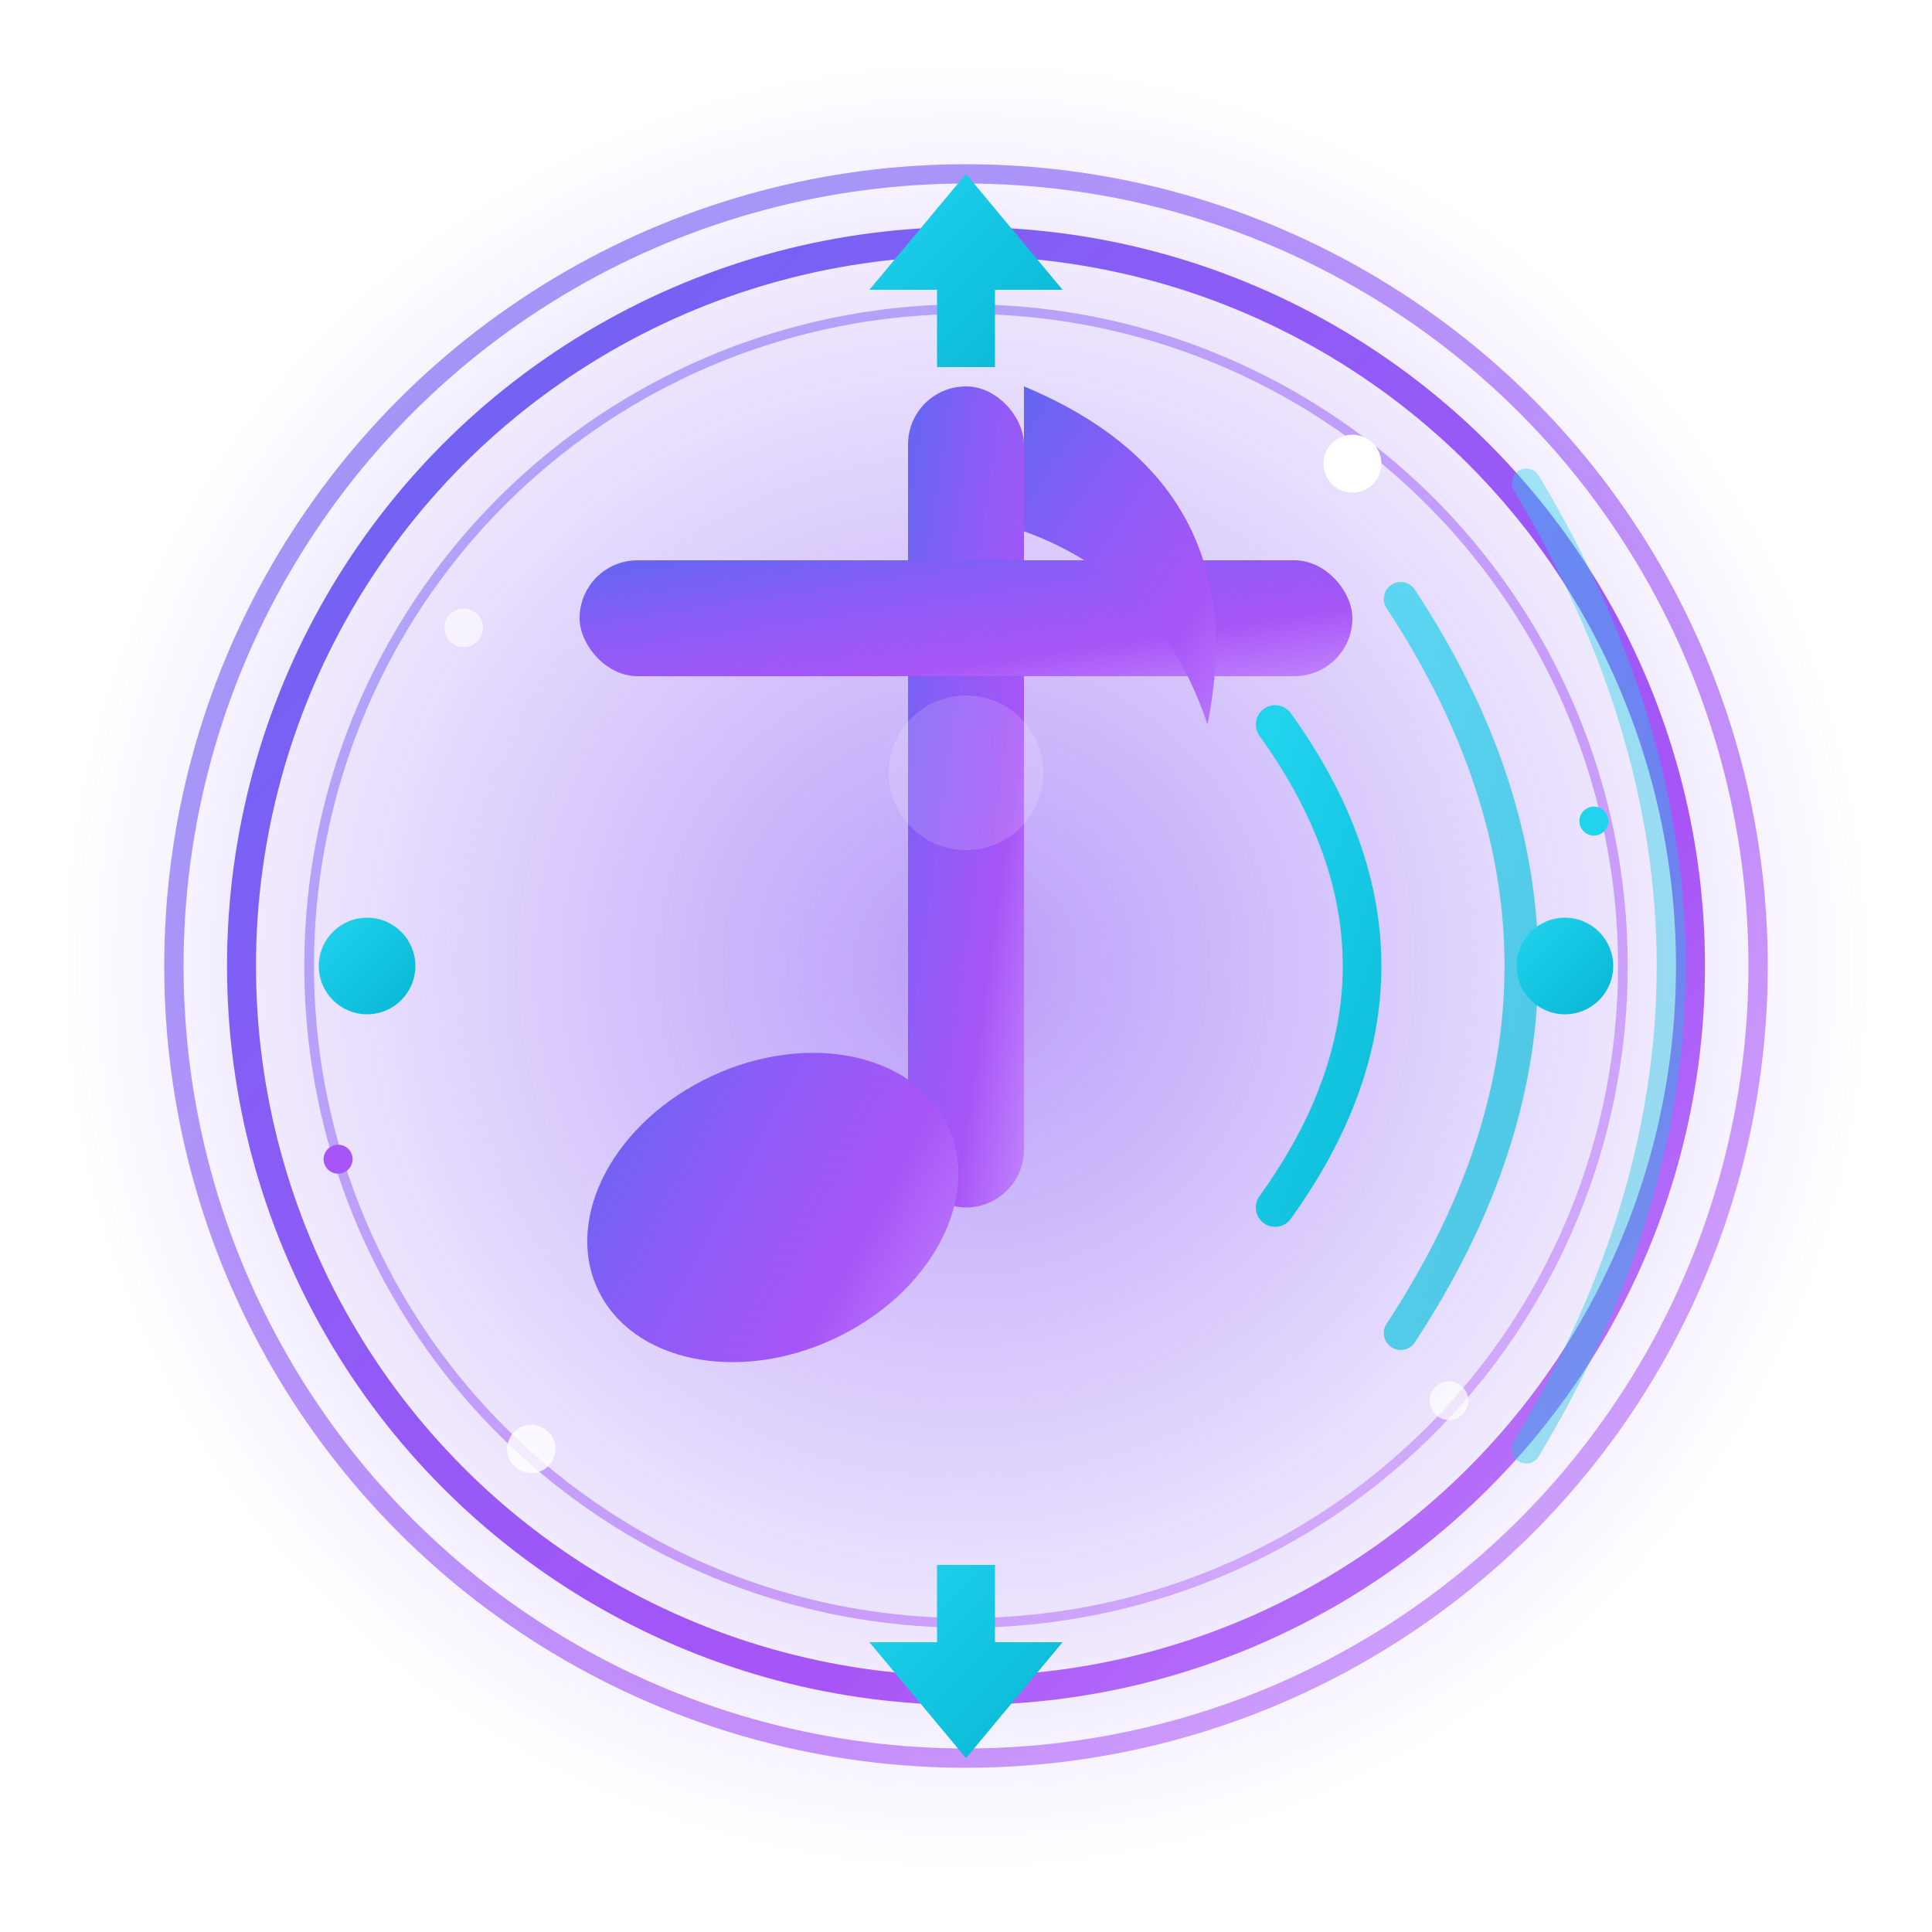
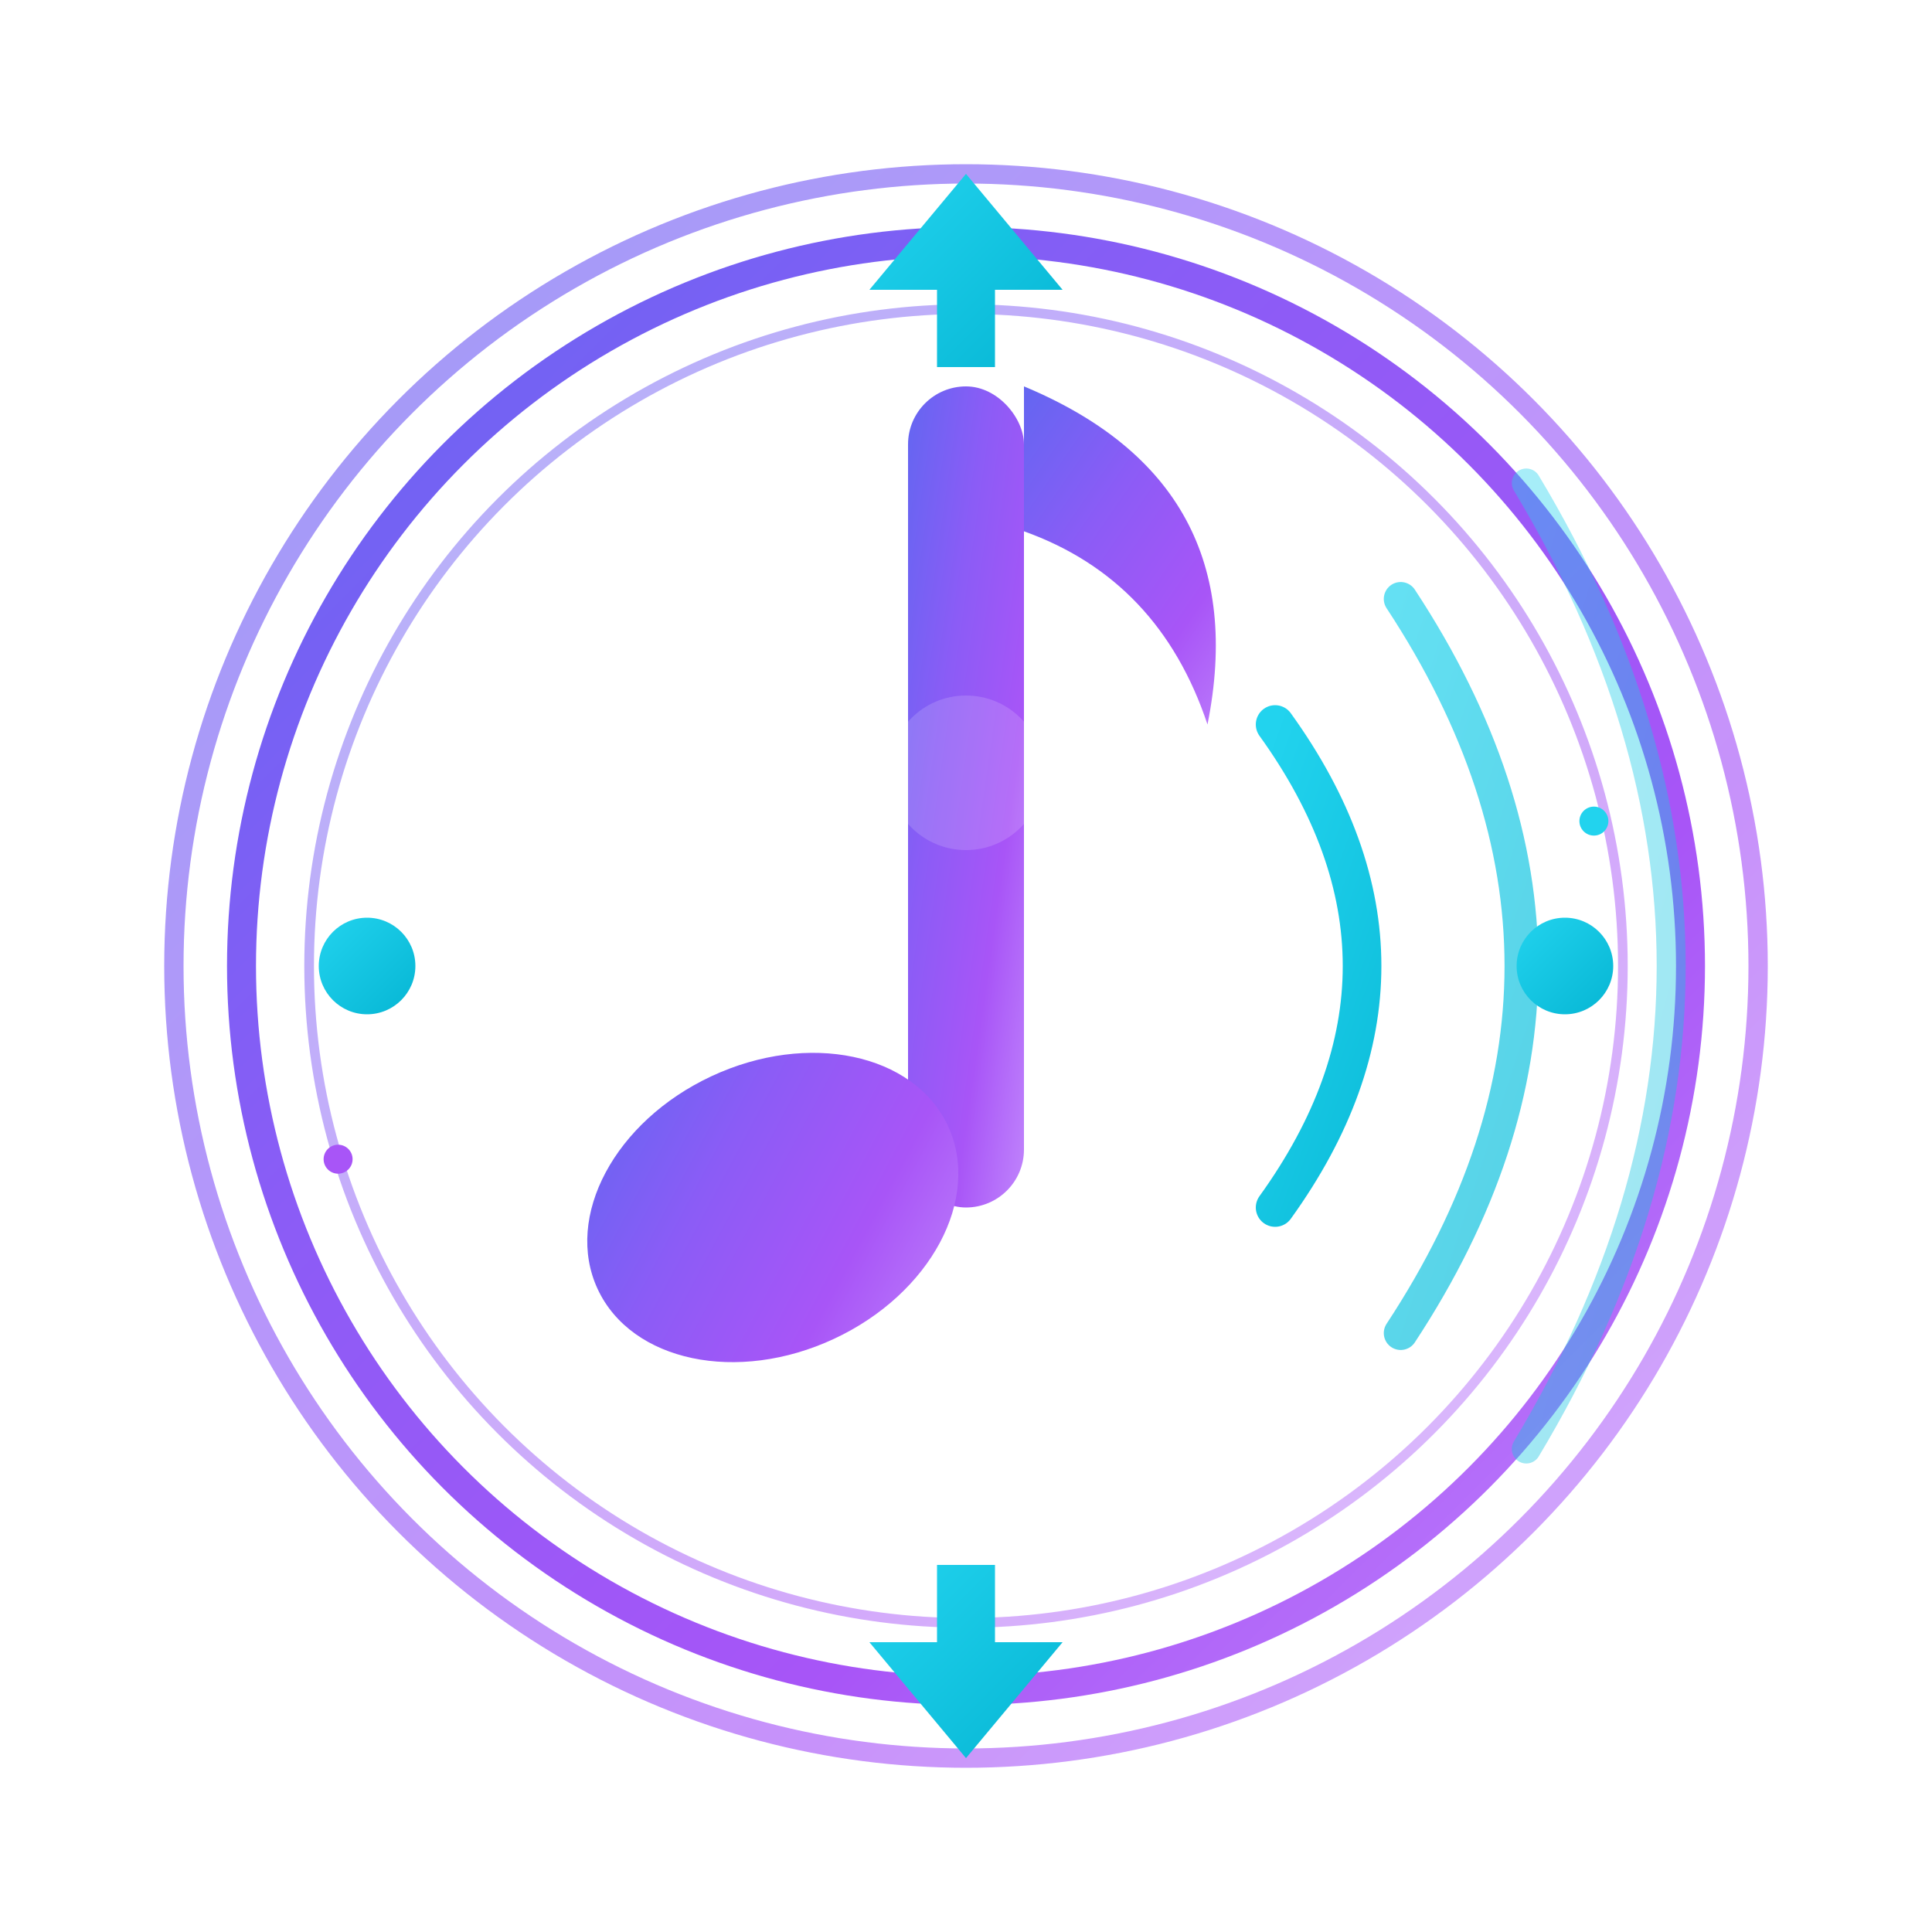
<svg xmlns="http://www.w3.org/2000/svg" viewBox="0 0 200 200" width="200" height="200">
  <defs>
    <linearGradient id="mainGrad" x1="0%" y1="0%" x2="100%" y2="100%">
      <stop offset="0%" style="stop-color:#6366f1" />
      <stop offset="35%" style="stop-color:#8b5cf6" />
      <stop offset="70%" style="stop-color:#a855f7" />
      <stop offset="100%" style="stop-color:#c084fc" />
    </linearGradient>
    <linearGradient id="cyanGrad" x1="0%" y1="0%" x2="100%" y2="100%">
      <stop offset="0%" style="stop-color:#22d3ee" />
      <stop offset="100%" style="stop-color:#06b6d4" />
    </linearGradient>
    <linearGradient id="goldGrad" x1="0%" y1="0%" x2="100%" y2="100%">
      <stop offset="0%" style="stop-color:#fbbf24" />
      <stop offset="100%" style="stop-color:#f59e0b" />
    </linearGradient>
    <radialGradient id="centerGlow" cx="50%" cy="50%" r="50%">
      <stop offset="0%" style="stop-color:#8b5cf6;stop-opacity:0.6" />
      <stop offset="100%" style="stop-color:#8b5cf6;stop-opacity:0" />
    </radialGradient>
    <filter id="megaGlow" x="-100%" y="-100%" width="300%" height="300%">
      <feGaussianBlur stdDeviation="8" result="blur1" />
      <feGaussianBlur stdDeviation="16" result="blur2" />
      <feGaussianBlur stdDeviation="24" result="blur3" />
      <feMerge>
        <feMergeNode in="blur3" />
        <feMergeNode in="blur2" />
        <feMergeNode in="blur1" />
        <feMergeNode in="SourceGraphic" />
      </feMerge>
    </filter>
    <filter id="softGlow" x="-50%" y="-50%" width="200%" height="200%">
      <feGaussianBlur stdDeviation="4" result="blur" />
      <feMerge>
        <feMergeNode in="blur" />
        <feMergeNode in="SourceGraphic" />
      </feMerge>
    </filter>
    <filter id="neonGlow" x="-100%" y="-100%" width="300%" height="300%">
      <feFlood flood-color="#8b5cf6" flood-opacity="0.8" />
      <feComposite in2="SourceAlpha" operator="in" />
      <feGaussianBlur stdDeviation="10" />
      <feComposite in="SourceGraphic" />
    </filter>
    <filter id="cyanNeon" x="-100%" y="-100%" width="300%" height="300%">
      <feFlood flood-color="#22d3ee" flood-opacity="0.9" />
      <feComposite in2="SourceAlpha" operator="in" />
      <feGaussianBlur stdDeviation="6" />
      <feComposite in="SourceGraphic" />
    </filter>
    <filter id="pulse" x="-100%" y="-100%" width="300%" height="300%">
      <feGaussianBlur stdDeviation="12" result="glow" />
      <feMerge>
        <feMergeNode in="glow" />
        <feMergeNode in="SourceGraphic" />
      </feMerge>
    </filter>
  </defs>
-   <circle cx="100" cy="100" r="95" fill="url(#centerGlow)" />
  <circle cx="100" cy="100" r="82" fill="none" stroke="url(#mainGrad)" stroke-width="2" filter="url(#megaGlow)" opacity="0.8" />
  <circle cx="100" cy="100" r="75" fill="none" stroke="url(#mainGrad)" stroke-width="3" filter="url(#neonGlow)" />
  <circle cx="100" cy="100" r="68" fill="none" stroke="url(#mainGrad)" stroke-width="1" opacity="0.5" />
  <g filter="url(#megaGlow)">
    <rect x="94" y="40" width="12" height="85" rx="6" fill="url(#mainGrad)" />
-     <rect x="60" y="58" width="80" height="12" rx="6" fill="url(#mainGrad)" />
    <ellipse cx="80" cy="125" rx="20" ry="15" fill="url(#mainGrad)" transform="rotate(-25, 80, 125)" />
    <path d="M106 40 Q130 50 125 75 Q120 60 106 55" fill="url(#mainGrad)" />
  </g>
  <g filter="url(#cyanNeon)">
    <path d="M132 75 Q150 100 132 125" fill="none" stroke="url(#cyanGrad)" stroke-width="4" stroke-linecap="round" />
    <path d="M145 62 Q170 100 145 138" fill="none" stroke="url(#cyanGrad)" stroke-width="3.5" stroke-linecap="round" opacity="0.7" />
    <path d="M158 50 Q188 100 158 150" fill="none" stroke="url(#cyanGrad)" stroke-width="3" stroke-linecap="round" opacity="0.4" />
  </g>
  <g filter="url(#softGlow)">
    <path d="M100 18 L110 30 L103 30 L103 38 L97 38 L97 30 L90 30 Z" fill="url(#cyanGrad)" />
    <path d="M100 182 L90 170 L97 170 L97 162 L103 162 L103 170 L110 170 Z" fill="url(#cyanGrad)" />
  </g>
  <circle cx="38" cy="100" r="5" fill="url(#cyanGrad)" filter="url(#softGlow)" />
  <circle cx="162" cy="100" r="5" fill="url(#cyanGrad)" filter="url(#softGlow)" />
  <g filter="url(#softGlow)">
-     <circle cx="140" cy="48" r="3" fill="white" />
-     <circle cx="55" cy="150" r="2.5" fill="white" opacity="0.8" />
-     <circle cx="150" cy="145" r="2" fill="white" opacity="0.7" />
    <circle cx="48" cy="65" r="2" fill="white" opacity="0.6" />
    <circle cx="165" cy="85" r="1.5" fill="#22d3ee" />
    <circle cx="35" cy="120" r="1.5" fill="#a855f7" />
  </g>
  <circle cx="100" cy="80" r="8" fill="white" opacity="0.15" />
</svg>